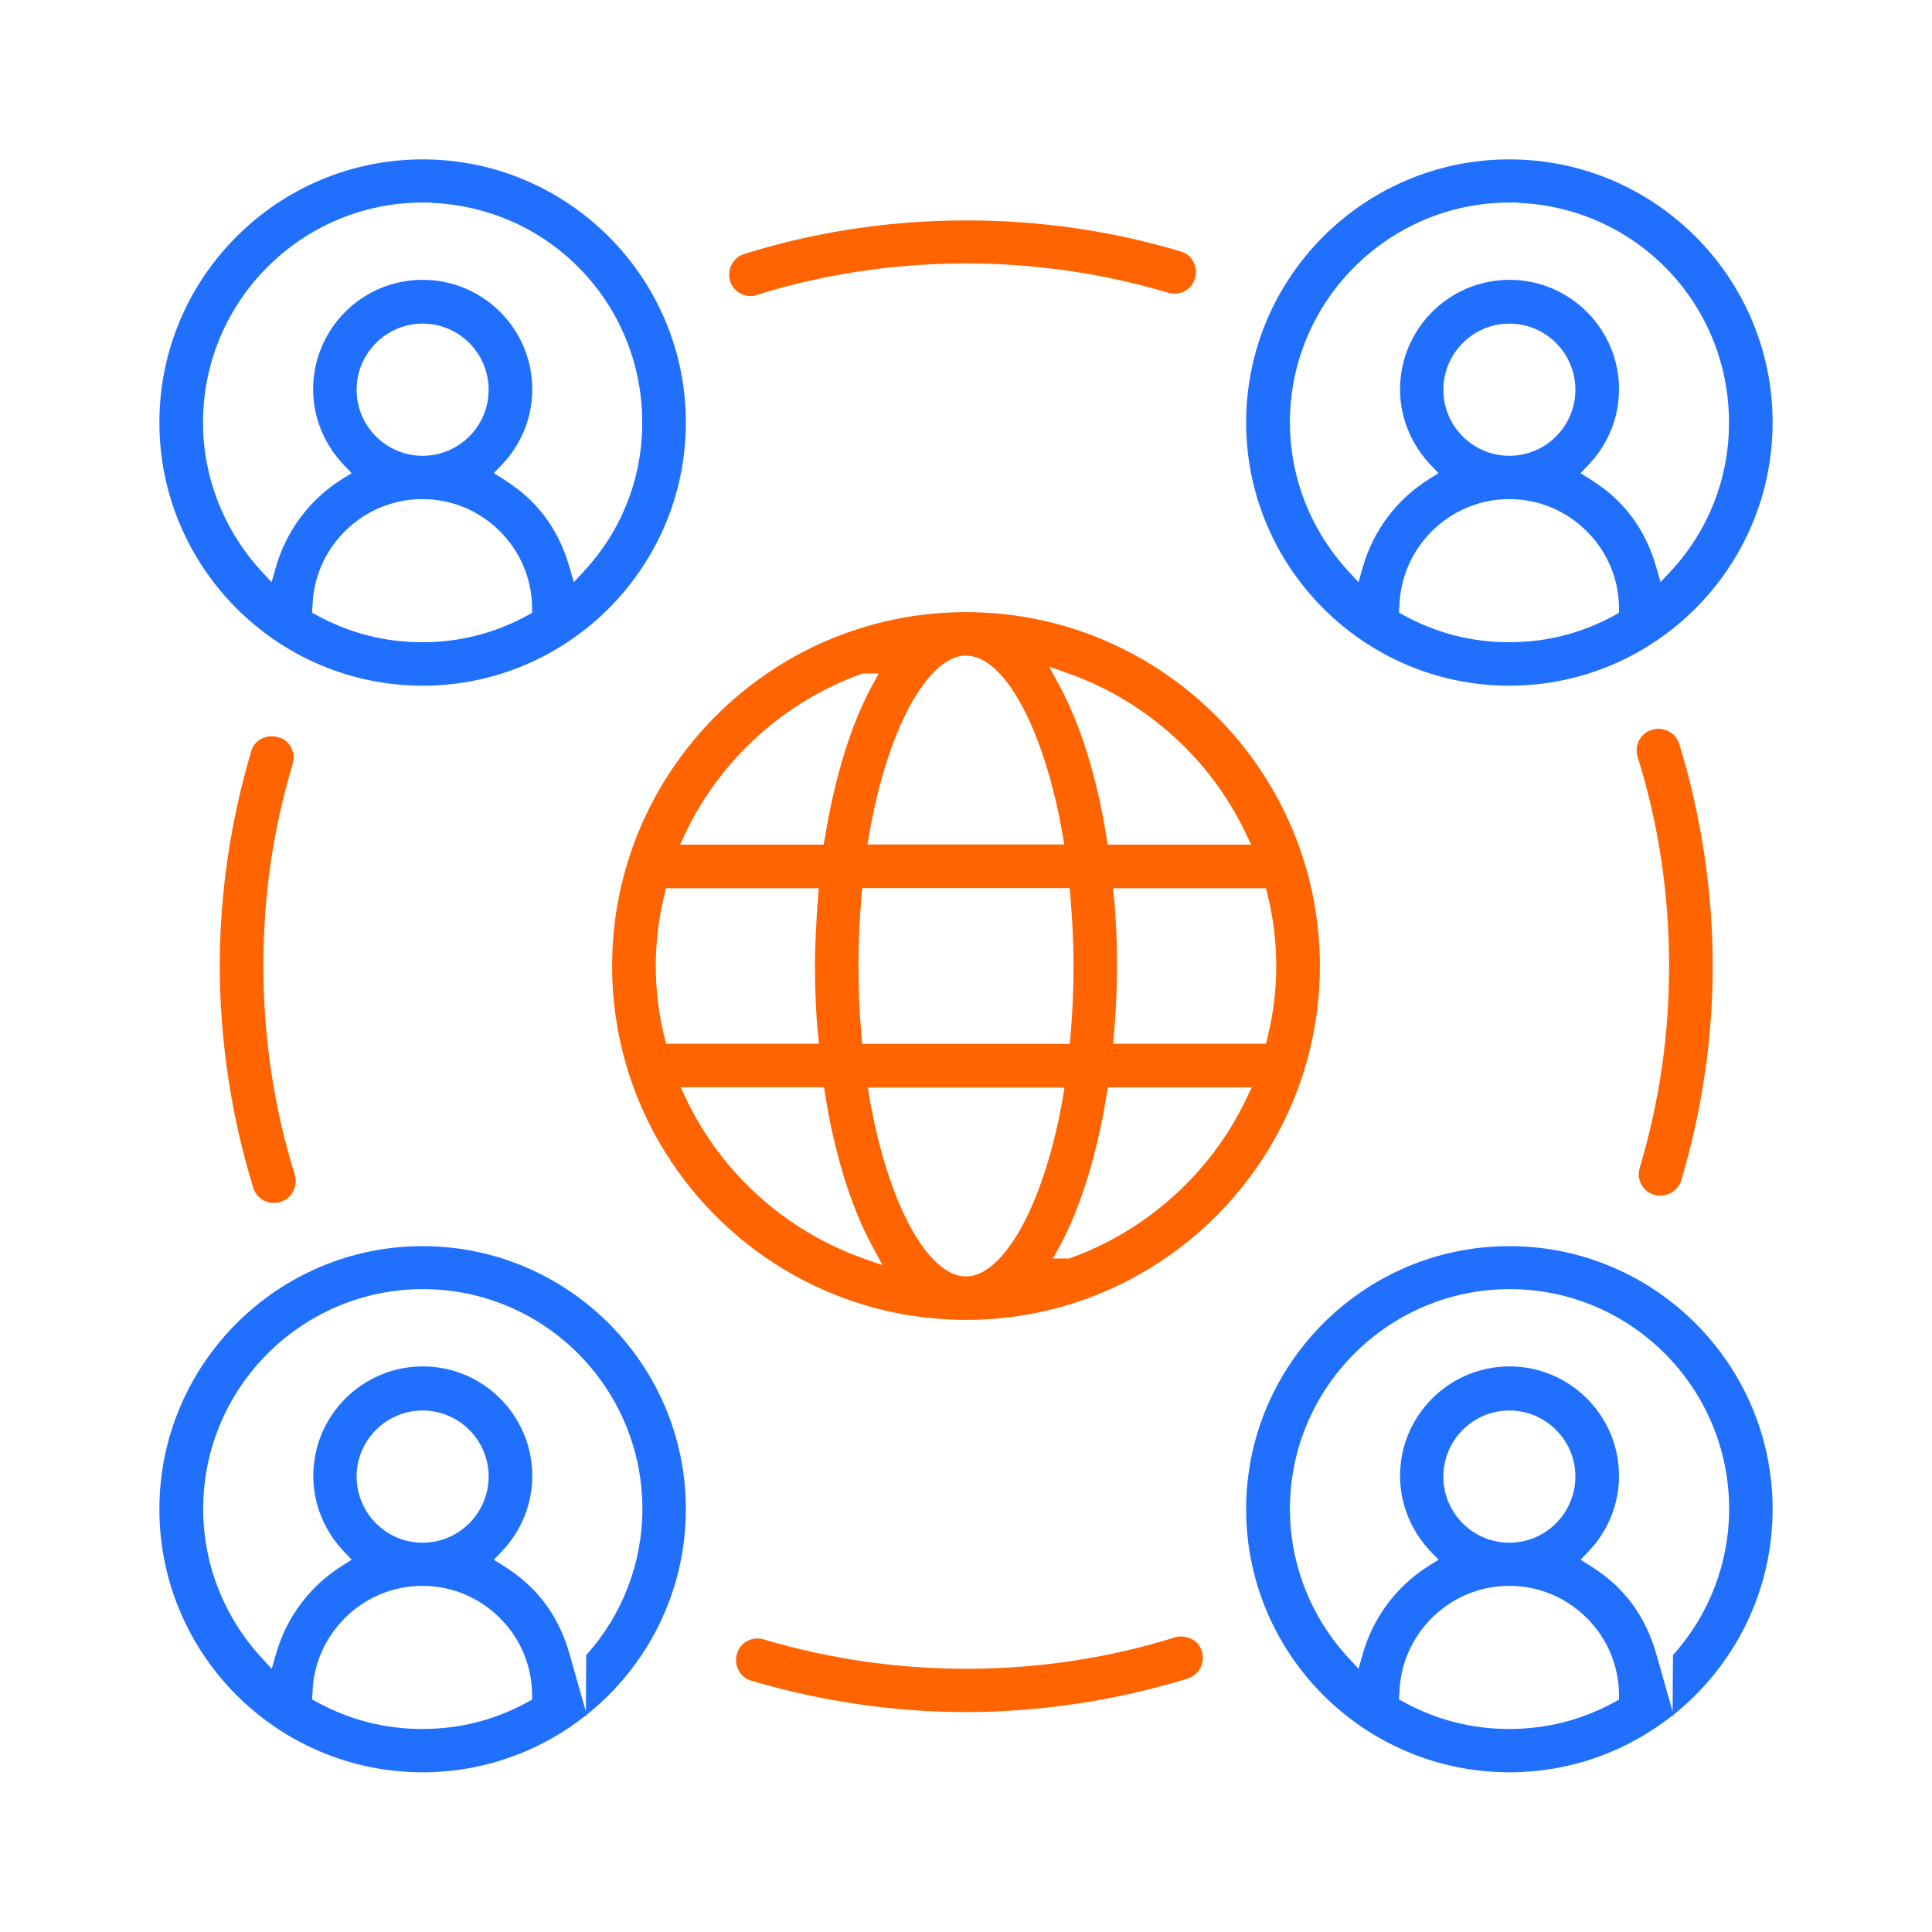
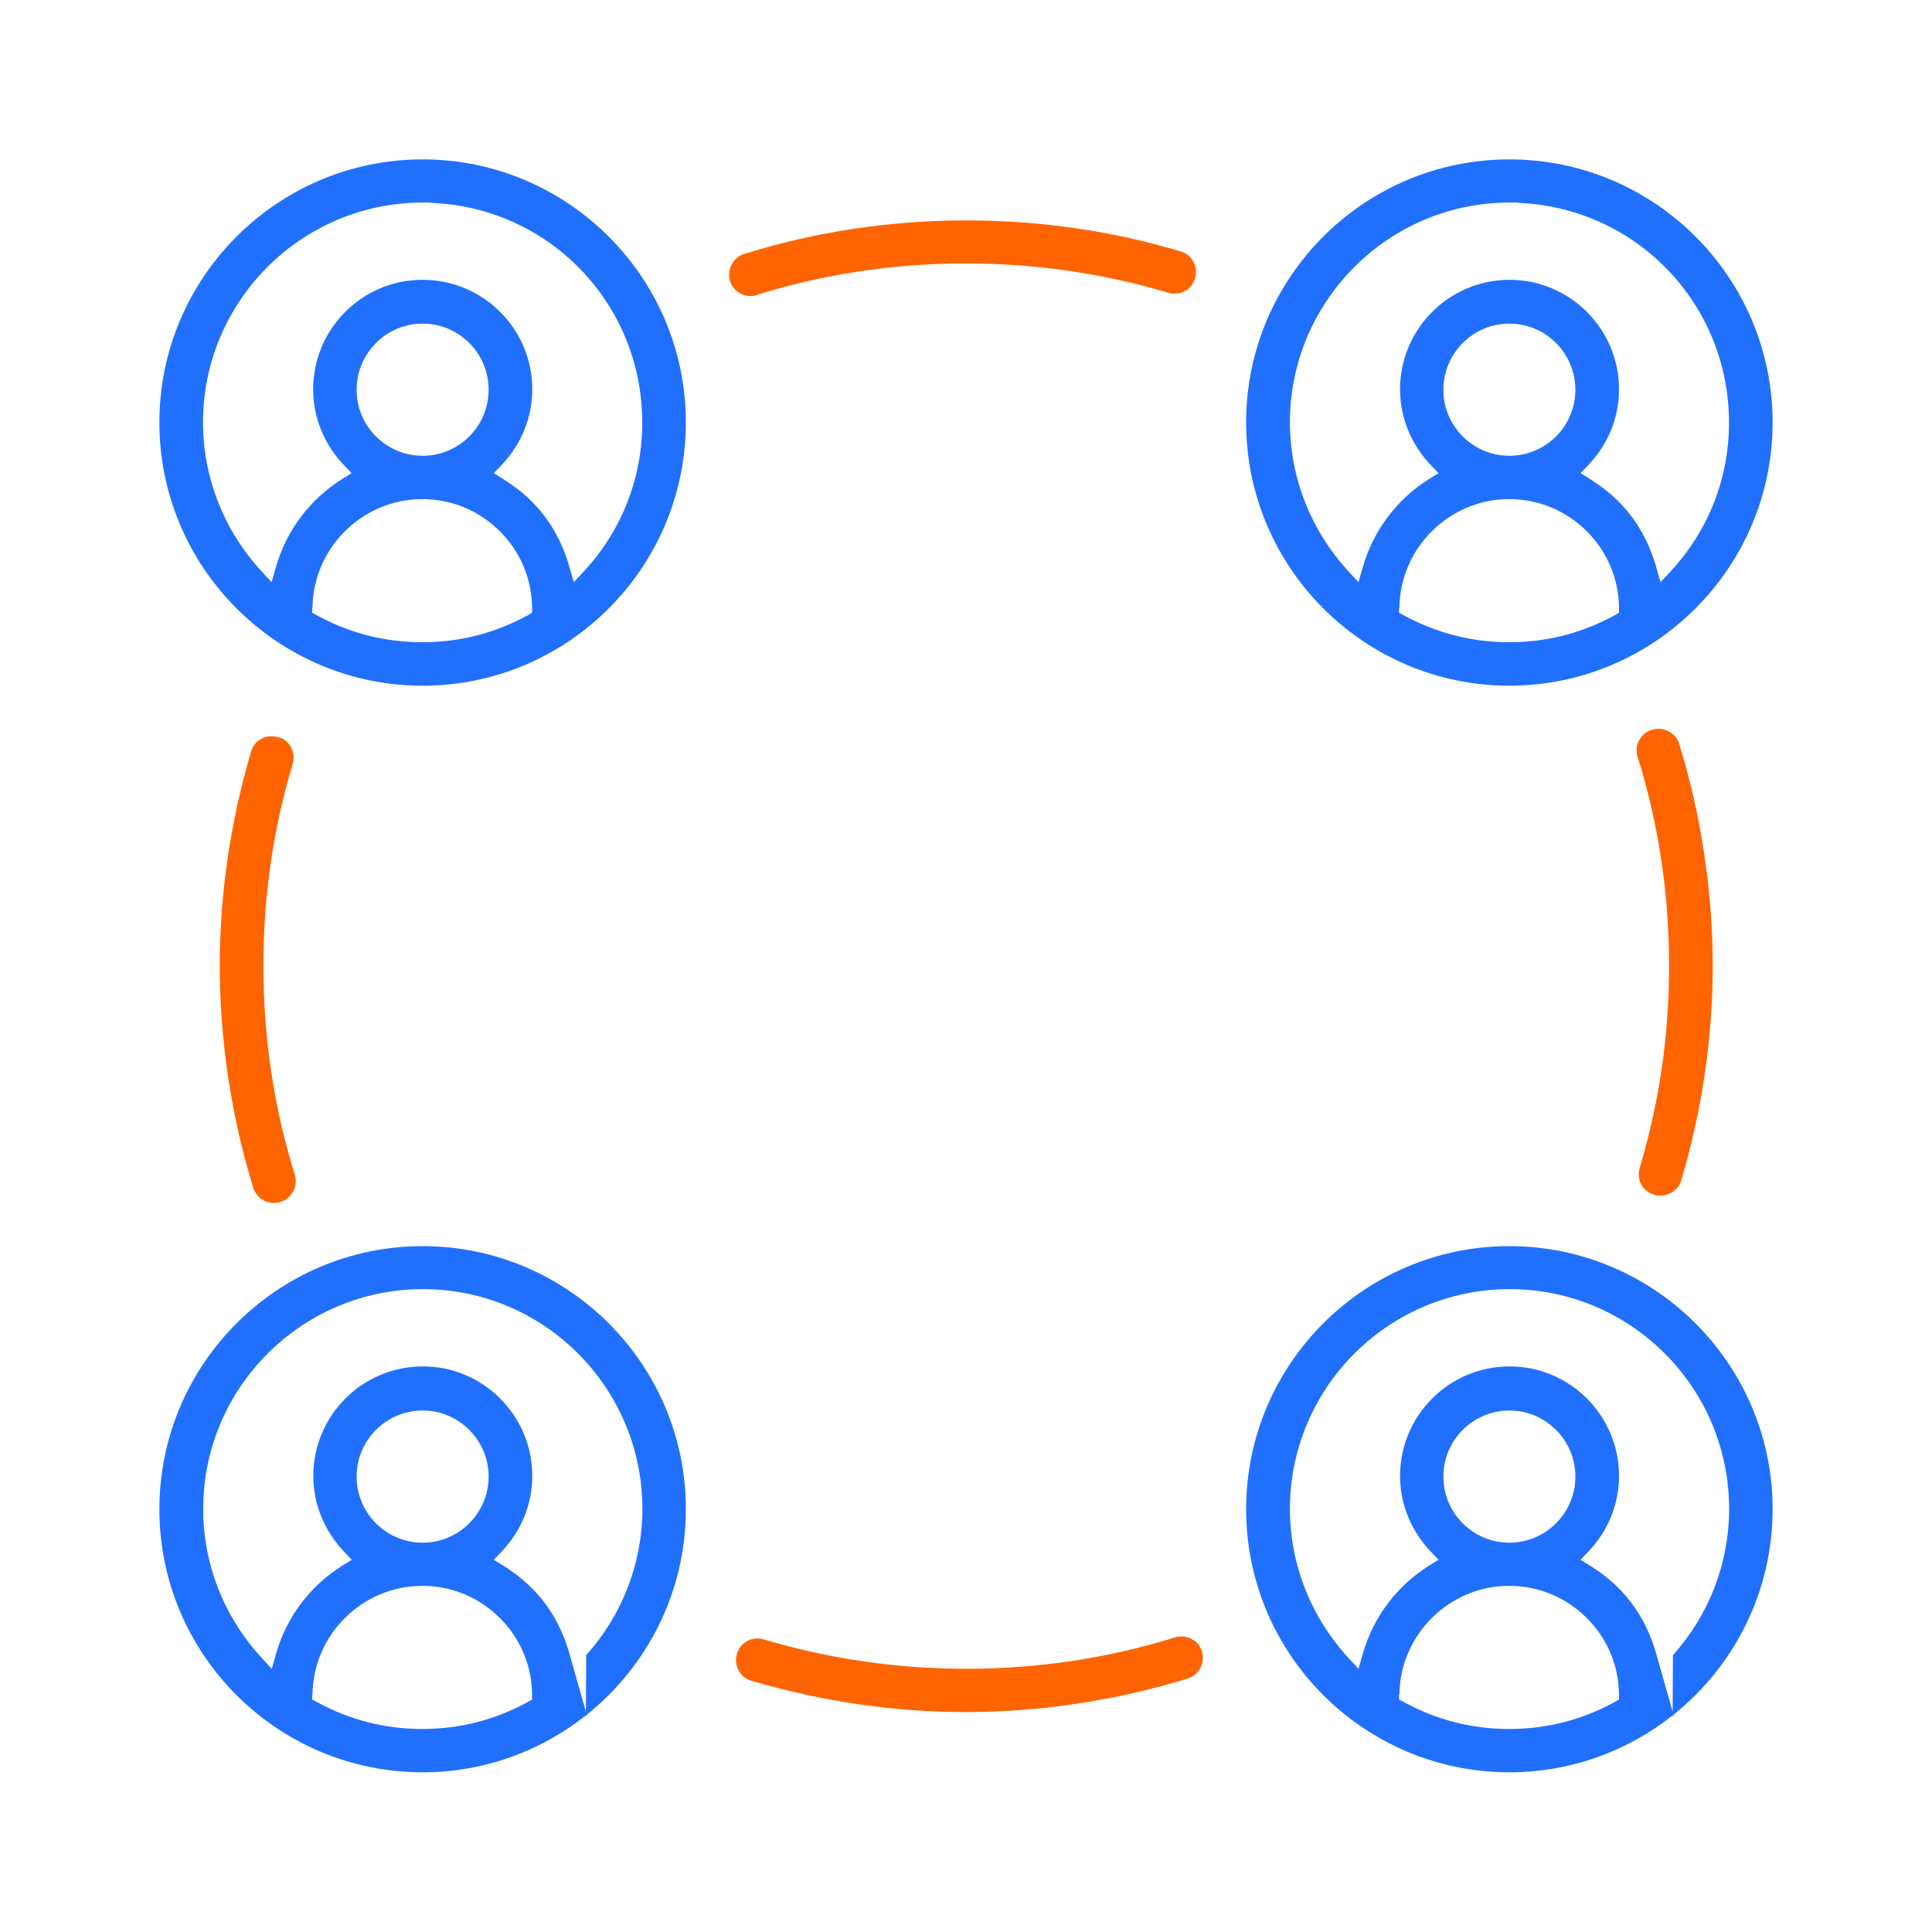
<svg xmlns="http://www.w3.org/2000/svg" id="Layer_1" x="0px" y="0px" viewBox="0 0 1200 1200" style="enable-background:new 0 0 1200 1200;" xml:space="preserve">
  <style type="text/css"> .st0{fill:#2070FD;} .st1{fill:#FF6400;} </style>
  <g>
    <path class="st0" d="M262.5,425.9c90.1,0,163.5-73.3,163.5-163.5C426,172.3,352.6,99,262.5,99S99,172.3,99,262.4 S172.4,425.9,262.5,425.9z M267.9,126c73.4,2.9,131,62.8,131,136.4c0.1,34.3-12.7,67.1-36.1,92.3l-6.4,6.9l-2.6-9 c-4.7-16.7-12.8-30.6-24-41.6c-4.8-4.8-10.4-9.1-17.6-13.7l-5.5-3.4l4.5-4.7c12.5-12.9,19.4-29.7,19.4-47.4c0-37.5-30.5-68-68.1-68 s-68,30.5-68,68c0,17.6,6.9,34.4,19.4,47.4l4.5,4.7l-5.5,3.4c-20.3,12.6-35.1,32.2-41.6,55.2l-2.6,9.1l-6.4-6.9 c-23.4-25.5-36.2-58.3-36.2-92.4c0-75.3,61.3-136.5,136.5-136.5h5.2v0.3L267.9,126z M262.5,201c22.6,0,41,18.4,41,41.1 c0,22.6-18.4,41-41,41s-41-18.4-41-41S239.9,201,262.5,201z M194.1,377.5c0.4-37.2,31-67.5,68.2-67.5c18.2,0,35.3,7.1,48.3,20.1 c12.7,12.7,19.7,29.5,19.9,47.3v3.2l-2.6,1.5c-20.2,11.1-42.2,16.8-65.6,16.8c-23.2,0-45.2-5.6-65.6-16.8l-2.8-1.5v-3.1H194.1z" />
-     <path class="st1" d="M600,380.2c-121.2,0-219.8,98.6-219.8,219.8S478.8,819.8,600,819.8S819.8,721.2,819.8,600 S721.2,380.2,600,380.2z M691.9,642.7c1.3-15.5,1.9-29.5,1.9-42.7c0-15.4-0.6-29.7-1.9-42.6l-0.6-5.7h95l1,4 c3.6,14.6,5.4,29.5,5.4,44.3s-1.8,29.7-5.4,44.3l-1,4h-94.9L691.9,642.7z M661.2,675.5l-1,6.1c-5.6,32-14.4,59.7-25.4,80.1 c-11,20-23.2,31.1-34.6,31.1H600c-23.9,0-48.6-45.7-60-111.2l-1-6.1L661.2,675.5L661.2,675.5z M511.8,675.3l0.7,4.4 c5.9,37.1,16,69.7,29.2,94.2l6.5,12l-12.8-4.6l0,0c-47.6-17-87.4-52.9-109.1-98.5l-3.6-7.5L511.8,675.3L511.8,675.3z M535,418.6 l0.9-0.3h9.9l-4.2,7.7c-13,24-23.1,56.6-29.2,94.2l-0.8,4.4h-89.2l3.5-7.5C447.7,471.5,487.5,435.6,535,418.6z M538.8,524.5l1-6.1 c5.6-32,14.4-59.7,25.4-80.1c11-20,23.2-31.1,34.6-31.1h0.2c23.9,0,48.6,45.7,60,111.2l1,6.1H538.8z M666.8,600 c0,14.1-0.6,28.3-1.9,43.6l-0.4,4.8h-129l-0.4-4.8c-1.3-15.2-1.9-29.5-1.9-43.6s0.6-28.3,1.9-43.6l0.4-4.8h128.9l0.4,4.8 C666.1,571.7,666.8,585.9,666.8,600z M664.8,781.4l-0.9,0.3H654l4.2-7.7c13-24,23.1-56.6,29.2-94.2l0.8-4.4h89.3l-3.6,7.5l0,0 C752.1,728.5,712.3,764.4,664.8,781.4z M688,524.6l-0.7-4.4c-5.9-37.1-16-69.7-29.2-94.2l-6.5-12l12.8,4.6 c47.6,17,87.4,52.9,109.1,98.5l3.6,7.5H688z M508.1,557.3c-1.3,17.1-1.9,30.7-1.9,42.7c0,15.4,0.6,29.7,1.9,42.6l0.6,5.7h-95l-1-4 l0,0c-3.6-14.6-5.4-29.5-5.4-44.3s1.8-29.7,5.4-44.3l1-4h94.9L508.1,557.3z" />
    <path class="st0" d="M262.5,774C172.4,774,99,847.3,99,937.4s73.3,163.4,163.5,163.4c38.4,0,73.7-13.3,101.6-35.5l0.4,1.3v-1.6 c37.5-30,61.5-76.1,61.5-127.7C426,847.3,352.6,774,262.5,774z M262.5,958.2c-22.6,0-41-18.4-41-41.1c0-22.6,18.4-41,41-41 s41,18.4,41,41S285.1,958.2,262.5,958.2z M194.1,1052.5c0.4-37.2,31-67.5,68.2-67.5c18.2,0,35.3,7.1,48.3,20.1 c12.7,12.7,19.7,29.5,19.9,47.3v3.2l-2.6,1.5c-20.2,11.1-42.2,16.8-65.6,16.8c-23.2,0-45.2-5.6-65.6-16.8l-2.8-1.5v-3.1H194.1z M312.2,972.2l-5.5-3.4l4.5-4.7c12.5-12.9,19.4-29.7,19.4-47.4c0-37.5-30.5-68-68-68s-68,30.5-68,68c0,17.6,6.9,34.4,19.4,47.4 l4.5,4.7l-5.5,3.4c-20.3,12.6-35.1,32.2-41.6,55.2l-2.6,9.1l-6.4-6.9c-23.4-25.5-36.2-58.3-36.2-92.4 c0-75.3,61.3-136.5,136.5-136.5S399,861.9,399,937.2c0,33.5-12.4,65.8-34.8,90.7l-0.1,0.1l-0.2,35.1l-10.1-35.6 c-4.7-16.7-12.8-30.6-24-41.6C325.1,981.2,319.5,976.8,312.2,972.2z" />
    <path class="st0" d="M937.5,774C847.4,774,774,847.3,774,937.4s73.3,163.4,163.5,163.4c38.4,0,73.7-13.3,101.6-35.5l0.4,1.3v-1.6 c37.5-30,61.5-76.1,61.5-127.7C1101,847.3,1027.6,774,937.5,774z M937.5,958.2c-22.6,0-41-18.4-41-41.1c0-22.6,18.4-41,41-41 s41,18.4,41,41S960.1,958.2,937.5,958.2z M869.2,1052.5c0.4-37.2,31-67.5,68.2-67.5c18.2,0,35.3,7.1,48.3,20.1 c12.7,12.7,19.7,29.5,19.9,47.3v3.2l-2.6,1.5c-20.2,11.1-42.2,16.8-65.6,16.8c-23.2,0-45.2-5.6-65.6-16.8l-2.8-1.5v-3.1H869.2z M987.2,972.2l-5.5-3.4l4.5-4.7c12.5-12.9,19.4-29.7,19.4-47.4c0-37.5-30.5-68-68-68s-68,30.5-68,68c0,17.6,6.9,34.4,19.4,47.4 l4.5,4.7l-5.5,3.4c-20.3,12.6-35.1,32.2-41.6,55.2l-2.6,9.1l-6.4-6.9c-23.4-25.5-36.2-58.3-36.2-92.4 c0-75.3,61.3-136.5,136.5-136.5S1074,861.9,1074,937.2c0,33.5-12.4,65.8-34.8,90.7l-0.1,0.1l-0.2,35.1l-10.1-35.6 c-4.7-16.7-12.8-30.6-24-41.6C1000.1,981.2,994.5,976.8,987.2,972.2z" />
    <path class="st0" d="M937.5,425.9c90.1,0,163.5-73.3,163.5-163.5c0-90.1-73.3-163.4-163.5-163.4S774,172.3,774,262.4 S847.4,425.9,937.5,425.9z M942.9,126c73.4,2.9,131,62.8,131,136.4c0.1,34.3-12.7,67.1-36.1,92.3l-6.4,6.9l-2.6-9 c-4.7-16.7-12.8-30.6-24-41.6c-4.8-4.8-10.4-9.1-17.6-13.7l-5.5-3.4l4.5-4.7c12.5-12.9,19.4-29.7,19.4-47.4c0-37.5-30.5-68-68-68 s-68,30.5-68,68c0,17.6,6.9,34.4,19.4,47.4l4.5,4.7l-5.5,3.4c-20.3,12.6-35.1,32.2-41.6,55.2l-2.6,9.1l-6.4-6.9 c-23.4-25.5-36.2-58.3-36.2-92.4c0-75.3,61.3-136.5,136.5-136.5h5.2v0.3L942.9,126z M937.5,201c22.6,0,41,18.4,41,41.1 c0,22.6-18.4,41-41,41s-41-18.4-41-41S914.9,201,937.5,201z M869.2,377.5c0.4-37.2,31-67.5,68.2-67.5c18.2,0,35.3,7.1,48.3,20.1 c12.7,12.7,19.7,29.5,19.9,47.3v3.2l-2.6,1.5c-20.2,11.1-42.2,16.8-65.6,16.8c-23.2,0-45.2-5.6-65.6-16.8l-2.8-1.5v-3.1H869.2z" />
    <path class="st1" d="M466.2,183.9c1.6,0,2.6-0.2,3.7-0.5l0.4-0.3c81.8-25.5,172.5-26,255.2-1.3c3.5,1,7.3,0.7,10.4-1 c3.2-1.7,5.4-4.5,6.3-7.8c1.1-3.5,0.8-7.2-1-10.5c-1.7-3.2-4.5-5.4-7.8-6.3c-42.6-12.8-87.4-19.3-133.1-19.3 c-47.4,0-93.8,7-137.9,20.8c-3.4,1-6.2,3.3-7.9,6.5c-1.7,3.2-2,6.9-1,10.4C455.1,180,460.3,183.9,466.2,183.9z" />
    <path class="st1" d="M180.7,464c-1.3-2.3-3.2-4.2-5.6-5.4l-2.4-0.7c-1.3-0.4-2.7-0.6-4-0.6c-2.3,0-4.5,0.5-6.4,1.6 c-3.2,1.7-5.4,4.5-6.3,7.8c-12.9,43.7-19.5,88.5-19.5,133.2c0,46.2,7.2,93.8,20.8,137.8c1.8,5.7,6.9,9.5,12.8,9.5 c1.6,0,2.6-0.2,3.7-0.5l0.5-0.2c7-2.1,10.9-9.7,8.8-16.9l0,0c-12.9-41.3-19.5-84.9-19.5-129.7c0-43.3,5.9-84.3,18.2-125.4 C182.8,470.8,182.4,467.1,180.7,464z" />
    <path class="st1" d="M740.1,1018c-3.2-1.6-6.7-2-10.1-1.1l-0.2,0.1c-81.9,25.6-172.5,26-255.3,1.3c-1.3-0.4-2.7-0.6-4-0.6 c-2.3,0-4.5,0.5-6.4,1.6c-3.2,1.7-5.4,4.5-6.3,7.8c-1.1,3.5-0.8,7.2,1,10.5c1.7,3.2,4.5,5.4,7.8,6.3 c43.7,12.9,88.5,19.5,133.2,19.5c46.2,0,93.8-7.2,137.8-20.8c3.4-1,6.2-3.3,7.9-6.5s2-6.9,1-10.4 C745.6,1022.4,743.3,1019.5,740.1,1018z" />
    <path class="st1" d="M1019.5,735.8c1.7,3.1,4.6,5.4,8,6.3l1.1,0.3c0.8,0.2,1.6,0.2,2.8,0.2c5.9,0,11.3-4,12.9-9.6 c12.9-43.6,19.5-88.3,19.5-133.1c0-46.2-7.2-93.8-20.8-137.8c-1-3.4-3.4-6.2-6.5-7.8c-3.3-1.8-7-2.1-10.4-1c-3.5,1-6.3,3.3-8,6.5 s-2,6.9-0.9,10.4c12.9,41.3,19.5,84.9,19.5,129.7c0,43.3-6,84.3-18.2,125.4C1017.4,729,1017.8,732.7,1019.5,735.8z" />
  </g>
</svg>